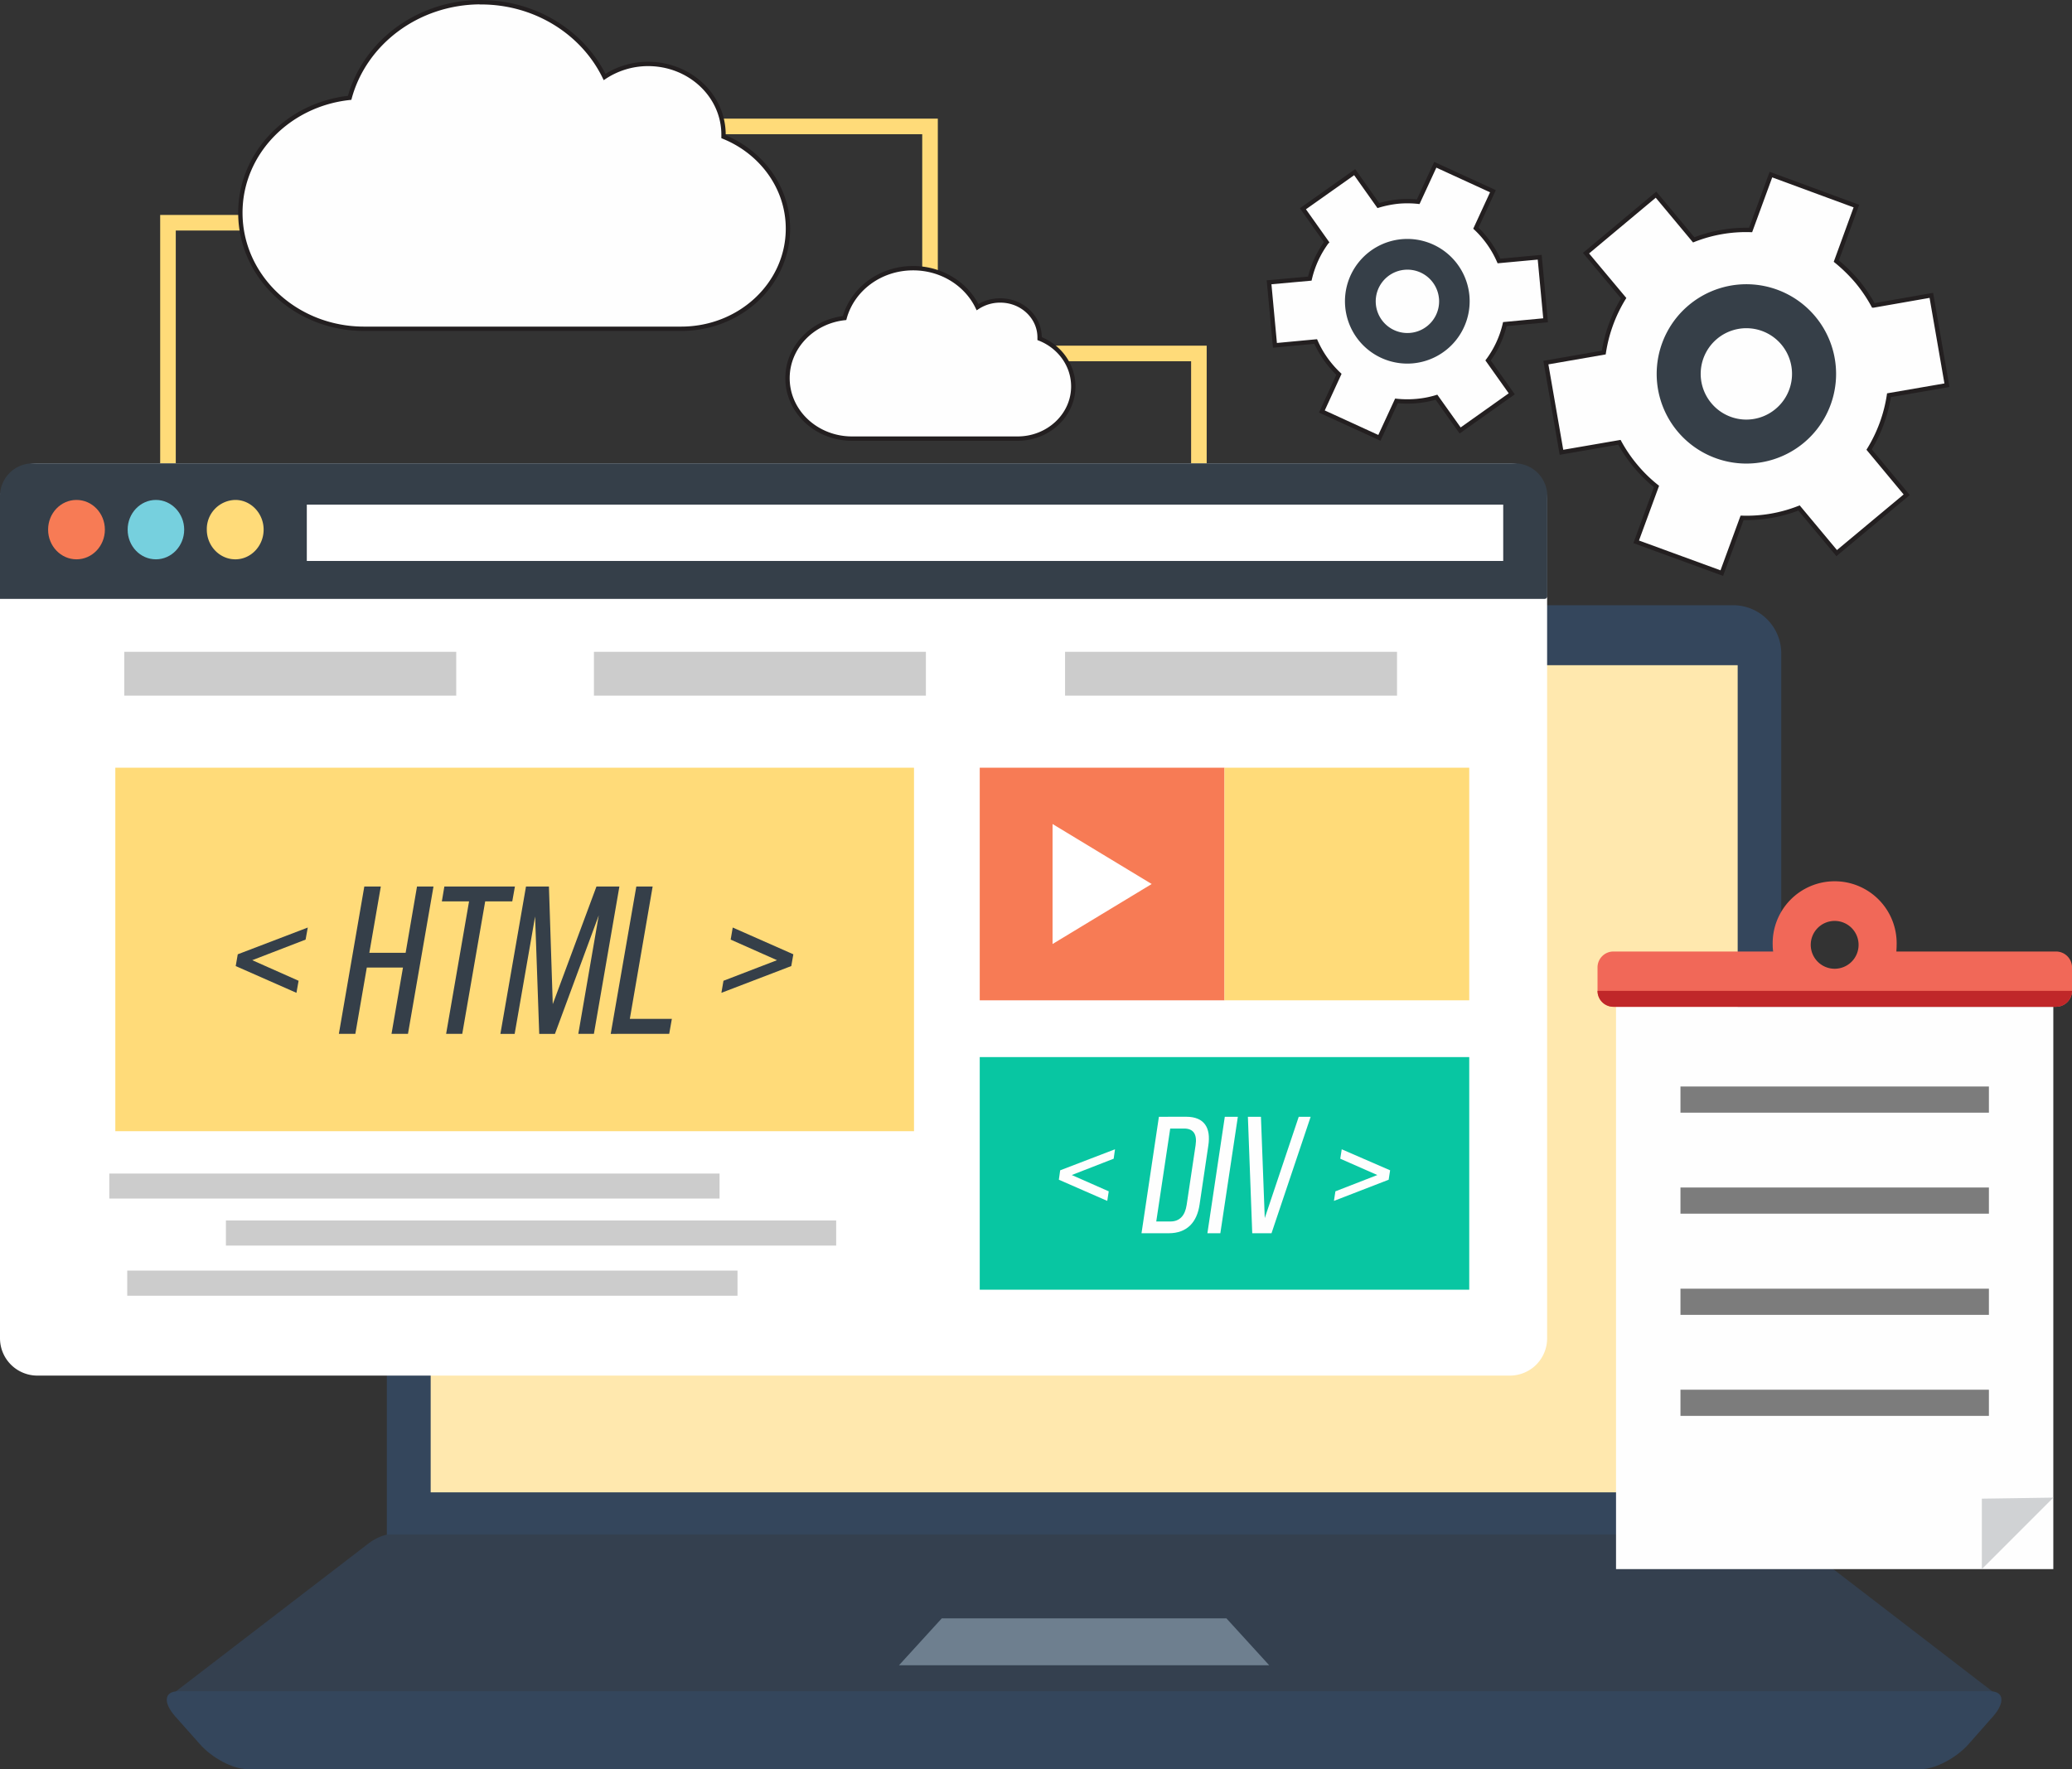
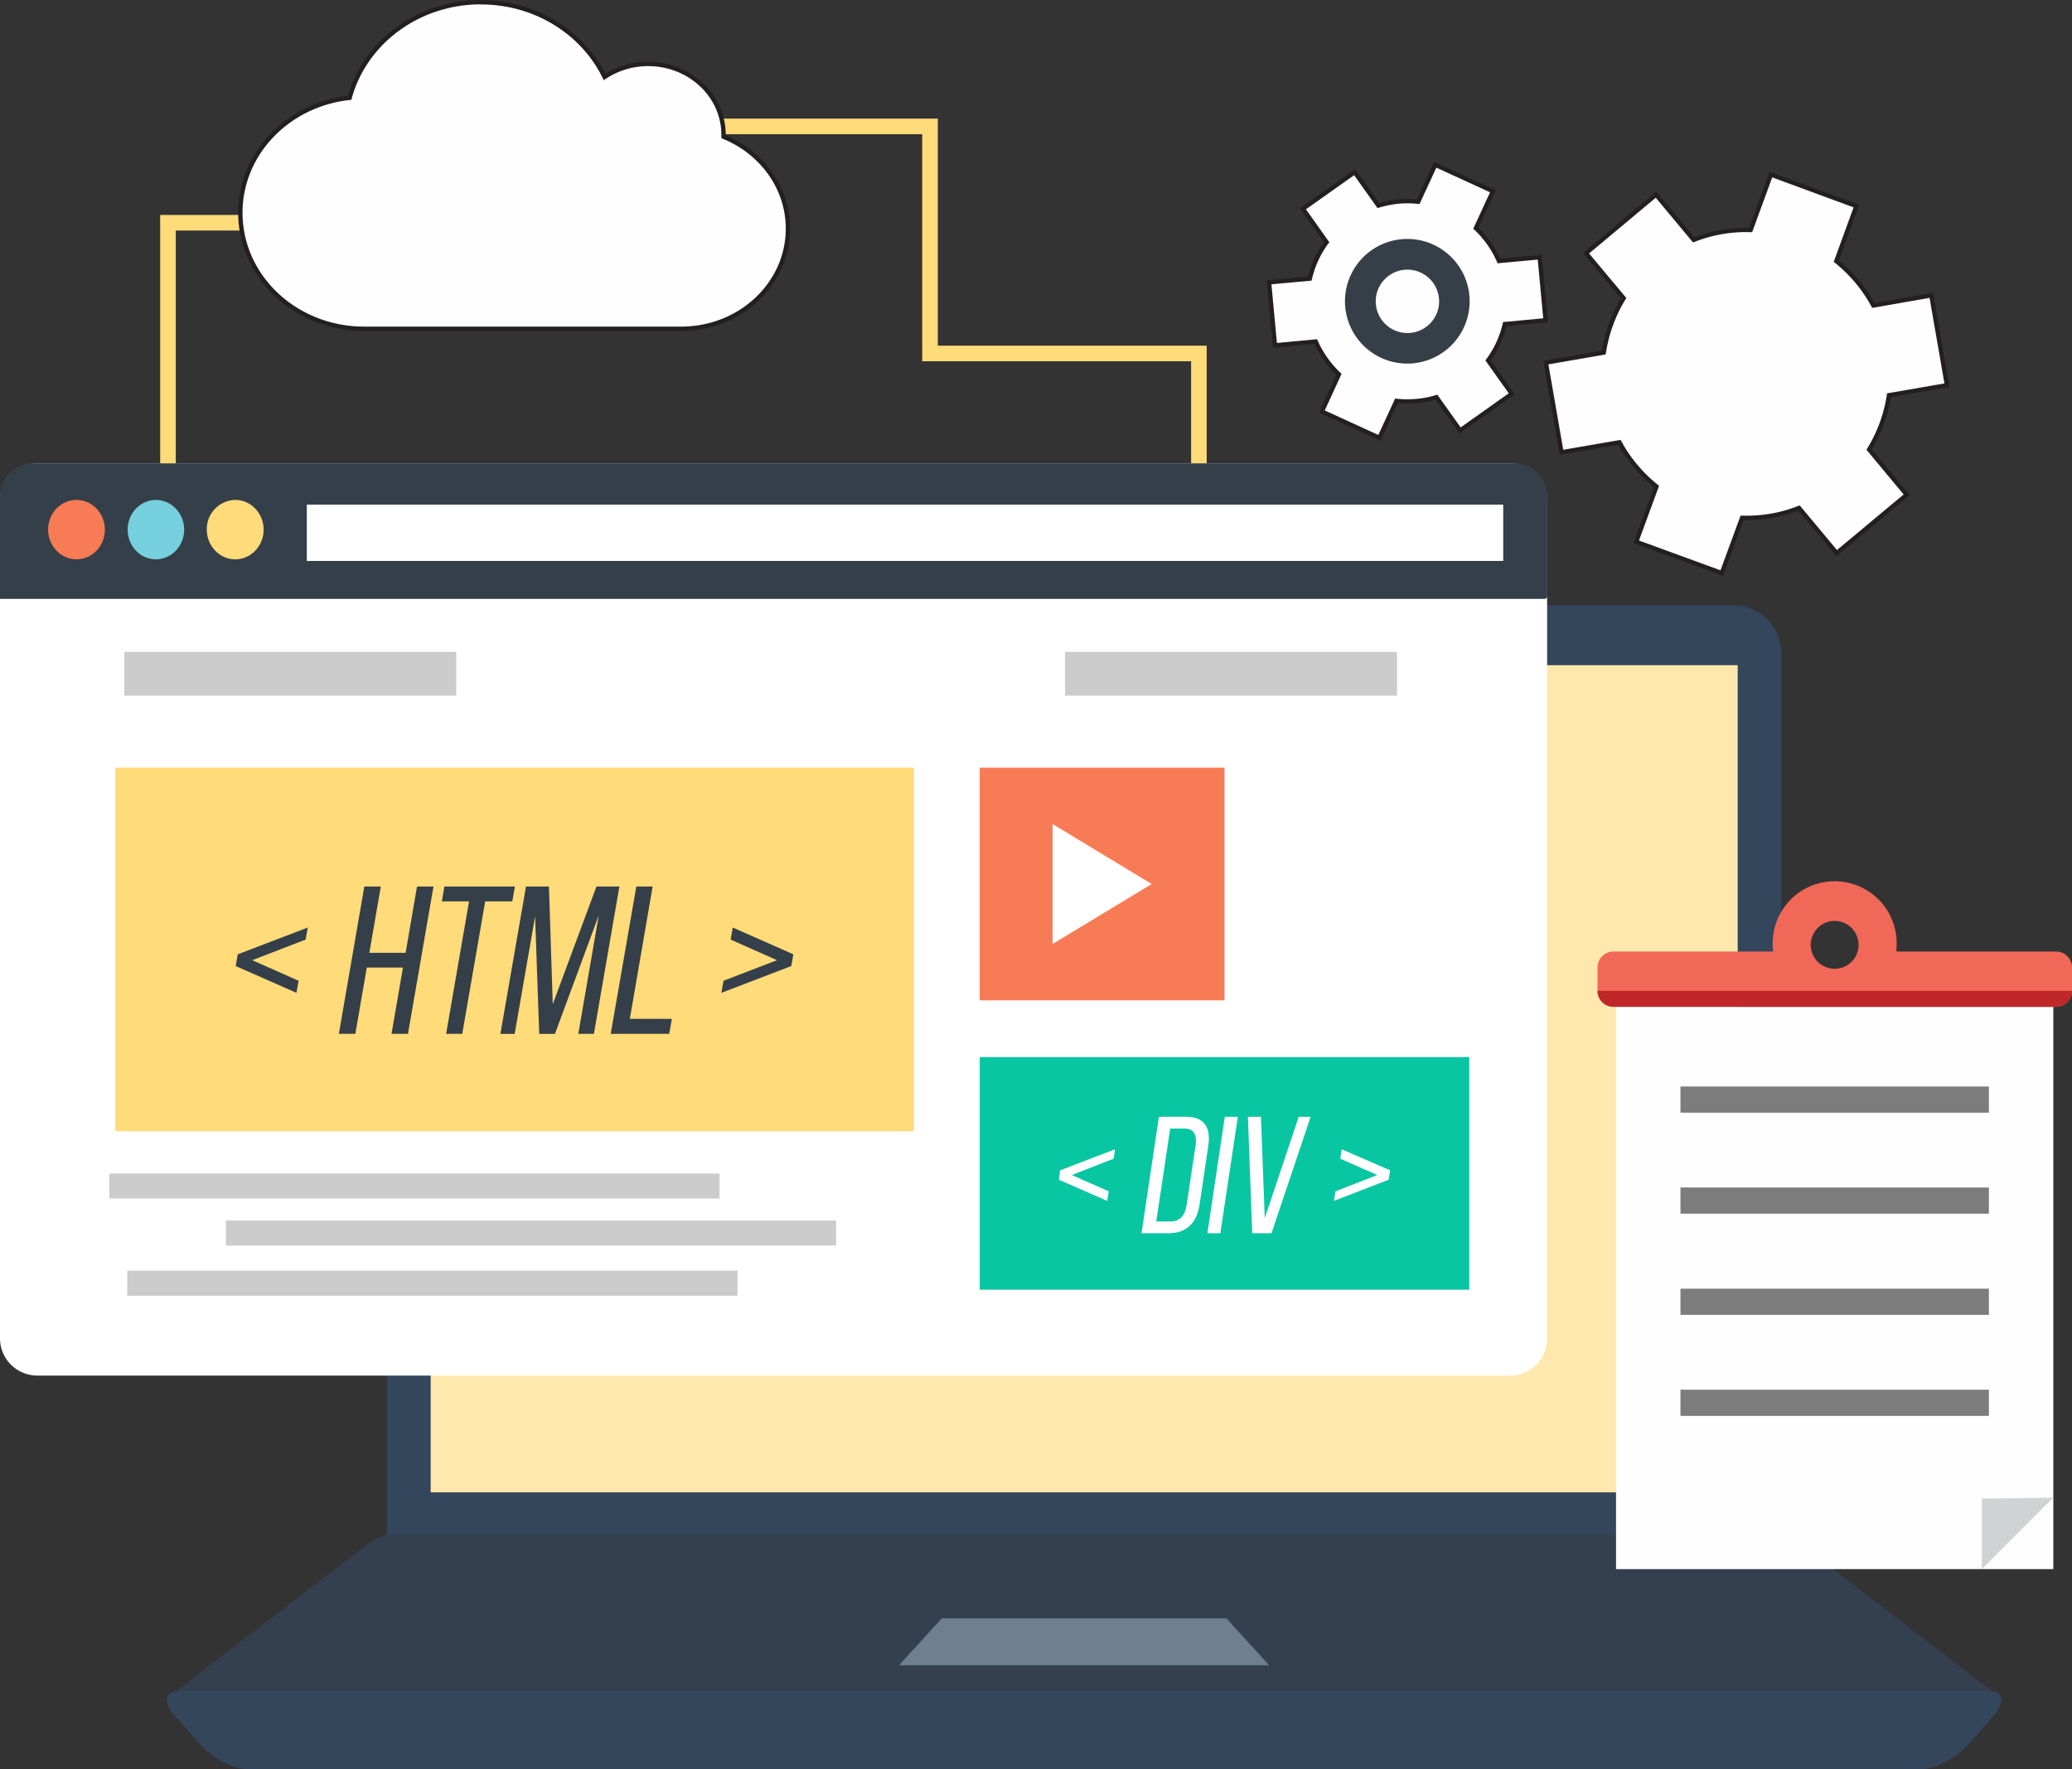
<svg xmlns="http://www.w3.org/2000/svg" id="f2e12bbb-029c-40b3-8978-611d2a3e9b82" data-name="Web Design" viewBox="0 0 952.82 813.74">
  <rect x="0" y="0" width="952.82" height="813.74" fill="#333333" stroke="none" />
  <defs>
    <style>.bab13466-f7a1-459d-af8e-9107c6b92e68,.e53a9ecc-64ad-45e3-8dba-099f1f62f327{fill:#ffdb79;}.a7e6e76d-cda8-416f-a251-048005416a69{fill:#34465c;}.a3562e2e-b052-4b3d-84d7-0593f38579e6,.a7e6e76d-cda8-416f-a251-048005416a69,.b445e0f4-0712-40fc-8853-7708d0451833,.b57f8d38-cdae-4084-9b82-be78b8009fee,.b5c2cc48-ba86-4558-8bcc-6e5f10bb517a,.be519f46-443d-4412-b6e6-dbb132cda98b,.e3342ec7-8983-49f3-8520-a58478c8408f,.e53a9ecc-64ad-45e3-8dba-099f1f62f327,.f6b6bcdf-9cd2-4c6e-9c83-76469fbe093a,.f7da7520-0ab7-4c4d-b5a7-bfe6605d64e6,.fad78ca0-b9f4-4fe8-9737-bd6b25e66189,.fb3dca58-fe5c-40e5-95a5-a0ffd3ad58b8,.fbc74217-6ac5-407c-8410-0c87ec18dc2f,.fcc6bfcf-b508-4079-87aa-1b82d8ead8af{fill-rule:evenodd;}.b445e0f4-0712-40fc-8853-7708d0451833{fill:#34404f;}.be519f46-443d-4412-b6e6-dbb132cda98b{fill:#6e7f8f;}.f2f30cf7-f288-489a-8226-d463adb6989e{fill:#ffe8ae;}.a3562e2e-b052-4b3d-84d7-0593f38579e6,.ade92f0b-3622-4ae9-b45f-06f50a5df8e9,.e3342ec7-8983-49f3-8520-a58478c8408f{fill:#fefefe;}.e3342ec7-8983-49f3-8520-a58478c8408f{stroke:#231f20;stroke-miterlimit:10;stroke-width:2px;}.fad78ca0-b9f4-4fe8-9737-bd6b25e66189{fill:#363f48;}.fb3dca58-fe5c-40e5-95a5-a0ffd3ad58b8{fill:#f16858;}.b57f8d38-cdae-4084-9b82-be78b8009fee{fill:#c02729;}.b5c2cc48-ba86-4558-8bcc-6e5f10bb517a{fill:#d0d2d4;}.b7fdae99-bb3e-4742-aab8-0cce1d9c1c02{fill:#7c7c7c;}.e34863a0-5fa1-45aa-a9a0-d8bef3031ae0,.f7da7520-0ab7-4c4d-b5a7-bfe6605d64e6{fill:#fff;}.fcc6bfcf-b508-4079-87aa-1b82d8ead8af{fill:#353f49;}.e6bca44a-3e2f-4a63-827b-2ae9b5205841,.fbc74217-6ac5-407c-8410-0c87ec18dc2f{fill:#f77b55;}.f6b6bcdf-9cd2-4c6e-9c83-76469fbe093a{fill:#76d0de;}.bcec75c2-8622-4a83-90e1-cd3e07cfc185{fill:#ccc;}.f82e3fa2-b228-4f2b-b5e5-fbf0cf36a13d{fill:#08c6a2;}</style>
  </defs>
  <title>psdtohtml</title>
  <g id="a74c8904-8f59-4479-a54c-54be26030aeb" data-name="Web Design">
    <polygon class="bab13466-f7a1-459d-af8e-9107c6b92e68" points="277.99 54.57 427.68 54.57 431.26 54.57 431.26 58.16 431.26 159 551.32 159 554.9 159 554.9 162.59 554.9 213.52 547.74 213.52 547.74 166.17 427.68 166.17 424.09 166.17 424.09 162.59 424.09 61.74 277.99 61.74 277.99 54.57" />
    <polygon class="bab13466-f7a1-459d-af8e-9107c6b92e68" points="159.69 106.04 80.83 106.04 80.83 241.93 73.66 241.93 73.66 102.46 73.66 98.87 77.24 98.87 159.69 98.87 159.69 106.04" />
    <path class="a7e6e76d-cda8-416f-a251-048005416a69" d="M206.48,283.6H803.59a22.15,22.15,0,0,1,22,22.11V713.58H184.36V305.71a22.17,22.17,0,0,1,22.12-22.11Z" transform="translate(-6.47 -5.21)" />
    <path class="b445e0f4-0712-40fc-8853-7708d0451833" d="M85,788.18H925c2.31,0,1.83-1.76-1-3.92l-90.16-69.33c-2.84-2.17-7-3.92-9.34-3.92H185.58c-2.3,0-6.49,1.75-9.33,3.92L86,784.26c-2.84,2.16-3.32,3.92-1,3.92Z" transform="translate(-6.47 -5.21)" />
    <path class="a7e6e76d-cda8-416f-a251-048005416a69" d="M88.38,783.18H921.69c6.29,0,6.9,5.14,1.35,11.49l-11.29,12.79c-5.61,6.36-15.36,11.5-21.65,11.5H120c-6.36,0-16.1-5.14-21.64-11.5L87,794.67c-5.61-6.35-5-11.49,1.35-11.49Z" transform="translate(-6.47 -5.21)" />
    <polygon class="be519f46-443d-4412-b6e6-dbb132cda98b" points="433.09 744.41 468.46 744.41 528.66 744.41 563.97 744.41 583.65 765.99 508.98 765.99 488.15 765.99 413.41 765.99 433.09 744.41" />
    <rect class="f2f30cf7-f288-489a-8226-d463adb6989e" x="198.05" y="305.98" width="601.03" height="380.47" />
    <path class="e3342ec7-8983-49f3-8520-a58478c8408f" d="M866,212a67.08,67.08,0,0,0,9.13-25l26.65-4.6-7.17-41.33-26.66,4.67a68.41,68.41,0,0,0-7.5-11.09,73.08,73.08,0,0,0-9.54-9.34L860.14,100l-39.3-14.48L811.51,111a65.73,65.73,0,0,0-26.18,4.54L768,94.75l-32.2,26.92,17.32,20.7a67.48,67.48,0,0,0-9.14,25L717.35,172l7.17,41.26,26.65-4.6a66.09,66.09,0,0,0,7.51,11,65,65,0,0,0,9.54,9.33l-9.34,25.44,39.37,14.4,9.33-25.43a65.87,65.87,0,0,0,26.18-4.53l17.32,20.76,32.19-26.85Z" transform="translate(-6.47 -5.21)" />
-     <path class="fad78ca0-b9f4-4fe8-9737-bd6b25e66189" d="M823,193.3a21,21,0,1,0-29.56-2.64A20.92,20.92,0,0,0,823,193.3Zm13,15.56a41.25,41.25,0,1,0-58.1-5.21,41.27,41.27,0,0,0,58.1,5.21Z" transform="translate(-6.47 -5.21)" />
    <path class="e3342ec7-8983-49f3-8520-a58478c8408f" d="M695.78,125.26a46.11,46.11,0,0,0-10.62-15.09l7.84-17L666.49,81l-7.85,17a46.84,46.84,0,0,0-9.26-.07,50.27,50.27,0,0,0-9.07,1.83L629.42,84.4l-23.8,16.84,10.89,15.36a46.33,46.33,0,0,0-7.72,16.77l-18.73,1.69,2.7,29,18.74-1.76a47.05,47.05,0,0,0,10.69,15.09l-7.85,17.11,26.45,12.11,7.85-17a46.93,46.93,0,0,0,9.26.07,44.45,44.45,0,0,0,9.13-1.76l10.89,15.29,23.74-16.85L690.77,171a45.34,45.34,0,0,0,7.71-16.71l18.74-1.76-2.71-29Z" transform="translate(-6.47 -5.21)" />
    <path class="fad78ca0-b9f4-4fe8-9737-bd6b25e66189" d="M668.18,142.44A14.57,14.57,0,1,0,655,158.33a14.58,14.58,0,0,0,13.19-15.89Zm14-1.29a28.67,28.67,0,1,0-25.84,31.18,28.7,28.7,0,0,0,25.84-31.18Z" transform="translate(-6.47 -5.21)" />
    <path class="e3342ec7-8983-49f3-8520-a58478c8408f" d="M227.65,6.21c-29.08,0-53.5,18.67-60.4,44C139,53.22,117,75.74,117,103.07c0,29.49,25.51,53.37,56.89,53.37H319.71c27.12,0,49.1-20.63,49.1-46.06,0-18.94-12.24-35.24-29.62-42.28v-.94c0-18-15.56-32.54-34.7-32.54a36.32,36.32,0,0,0-20,6c-9.81-20.22-31.59-34.36-56.82-34.36Z" transform="translate(-6.47 -5.21)" />
-     <path class="e3342ec7-8983-49f3-8520-a58478c8408f" d="M426.37,128.57c-15.22,0-27.93,9.74-31.52,22.93-14.74,1.62-26.24,13.39-26.24,27.66,0,15.36,13.26,27.8,29.69,27.8h76.1c14.13,0,25.63-10.75,25.63-24,0-9.87-6.36-18.4-15.49-22v-.54c0-9.33-8.05-17-18.06-17A18.93,18.93,0,0,0,456,146.49c-5.07-10.55-16.44-17.92-29.63-17.92Z" transform="translate(-6.47 -5.21)" />
    <rect class="ade92f0b-3622-4ae9-b45f-06f50a5df8e9" x="743.14" y="463.11" width="201.09" height="258.65" />
    <path class="fb3dca58-fe5c-40e5-95a5-a0ffd3ad58b8" d="M952,468.32H748.4a7.32,7.32,0,0,1-7.3-7.31V450.19a7.31,7.31,0,0,1,7.3-7.3h73.46a22.33,22.33,0,0,1-.21-3.05,28.51,28.51,0,1,1,57,0c0,1-.06,2-.13,3.05H952a7.36,7.36,0,0,1,7.31,7.3V461a7.37,7.37,0,0,1-7.31,7.31ZM850.2,428.82a11,11,0,1,0,10.95,11,11,11,0,0,0-10.95-11Z" transform="translate(-6.47 -5.21)" />
    <path class="b57f8d38-cdae-4084-9b82-be78b8009fee" d="M952,468.32H748.4a7.32,7.32,0,0,1-7.3-7.31V461H959.3V461a7.37,7.37,0,0,1-7.31,7.31Z" transform="translate(-6.47 -5.21)" />
    <polygon class="b5c2cc48-ba86-4558-8bcc-6e5f10bb517a" points="911.36 721.76 944.23 688.88 911.36 689.36 911.36 721.76" />
    <rect class="b7fdae99-bb3e-4742-aab8-0cce1d9c1c02" x="772.77" y="499.77" width="141.84" height="12.04" />
    <rect class="b7fdae99-bb3e-4742-aab8-0cce1d9c1c02" x="772.77" y="546.23" width="141.84" height="12.04" />
    <rect class="b7fdae99-bb3e-4742-aab8-0cce1d9c1c02" x="772.77" y="592.77" width="141.84" height="12.04" />
    <rect class="b7fdae99-bb3e-4742-aab8-0cce1d9c1c02" x="772.77" y="639.24" width="141.84" height="12.04" />
    <path class="f7da7520-0ab7-4c4d-b5a7-bfe6605d64e6" d="M23.59,218.33H700.92a17.11,17.11,0,0,1,17,17.11v385.4a17.12,17.12,0,0,1-17,17.12H23.59A17.18,17.18,0,0,1,6.47,620.84V235.44a17.18,17.18,0,0,1,17.12-17.11Z" transform="translate(-6.47 -5.21)" />
    <path class="fcc6bfcf-b508-4079-87aa-1b82d8ead8af" d="M21.49,218.33H703a15.06,15.06,0,0,1,15,15v46.13a1.21,1.21,0,0,1-1.22,1.22H6.47V233.34a15.07,15.07,0,0,1,15-15Z" transform="translate(-6.47 -5.21)" />
    <path class="fbc74217-6ac5-407c-8410-0c87ec18dc2f" d="M41.65,262.49c7.23,0,13.05-6.15,13.05-13.66s-5.82-13.66-13.05-13.66-13.06,6.09-13.06,13.66,5.89,13.66,13.06,13.66Z" transform="translate(-6.47 -5.21)" />
    <path class="f6b6bcdf-9cd2-4c6e-9c83-76469fbe093a" d="M78.17,262.49c7.17,0,13-6.15,13-13.66s-5.88-13.66-13-13.66-13,6.09-13,13.66,5.81,13.66,13,13.66Z" transform="translate(-6.47 -5.21)" />
    <path class="e53a9ecc-64ad-45e3-8dba-099f1f62f327" d="M114.7,262.49c7.16,0,13-6.15,13-13.66s-5.89-13.66-13-13.66a13.39,13.39,0,0,0-13.13,13.66c0,7.51,5.89,13.66,13.13,13.66Z" transform="translate(-6.47 -5.21)" />
    <rect class="e34863a0-5fa1-45aa-a9a0-d8bef3031ae0" x="141.09" y="232.12" width="550.17" height="25.91" />
    <rect class="bcec75c2-8622-4a83-90e1-cd3e07cfc185" x="57.15" y="299.83" width="152.66" height="20.16" />
-     <rect class="bcec75c2-8622-4a83-90e1-cd3e07cfc185" x="273.12" y="299.83" width="152.66" height="20.16" />
    <rect class="bcec75c2-8622-4a83-90e1-cd3e07cfc185" x="489.77" y="299.83" width="152.66" height="20.16" />
    <rect class="bab13466-f7a1-459d-af8e-9107c6b92e68" x="53.03" y="353.13" width="367.28" height="167.2" />
    <rect class="e6bca44a-3e2f-4a63-827b-2ae9b5205841" x="450.54" y="353.13" width="112.55" height="107" />
    <rect class="bcec75c2-8622-4a83-90e1-cd3e07cfc185" x="50.26" y="539.81" width="280.63" height="11.5" />
    <rect class="bcec75c2-8622-4a83-90e1-cd3e07cfc185" x="103.89" y="561.39" width="280.63" height="11.56" />
    <rect class="bcec75c2-8622-4a83-90e1-cd3e07cfc185" x="58.51" y="584.45" width="280.63" height="11.57" />
    <polygon class="f7da7520-0ab7-4c4d-b5a7-bfe6605d64e6" points="529.61 406.63 506.81 420.43 484.02 434.23 484.02 406.63 484.02 379.03 506.81 392.83 529.61 406.63" />
    <rect class="f82e3fa2-b228-4f2b-b5e5-fbf0cf36a13d" x="450.54" y="486.24" width="225.1" height="107" />
-     <rect class="bab13466-f7a1-459d-af8e-9107c6b92e68" x="563.09" y="353.13" width="112.55" height="107" />
    <path class="fcc6bfcf-b508-4079-87aa-1b82d8ead8af" d="M143.78,456.35l-21.31-9.47L147,437.41l1-5.55-32.2,12.31-.94,5.41,27.93,12.31Zm48-6.09-5.27,30.5h7.57L205.81,413h-7.58L193,443.49H176.31l5.28-30.5H174l-11.7,67.77h7.58l5.27-30.5Zm27.26,30.5,10.55-60.94h12.45l1.22-6.83H210.81l-1.15,6.83h12.51l-10.55,60.94Zm62.77-54.51-9.4,54.51h7.17L291.3,413H280.75L260.66,467.1,258.9,413H248.35l-11.77,67.77h6.56l9.4-54,1.9,54h7.23Zm32.4,54.51,1.22-6.89H296.1L306.59,413h-7.51l-11.77,67.77Zm24-18.87,32.13-12.31.95-5.41-27.87-12.31-.95,5.55,21.31,9.47-24.62,9.47Z" transform="translate(-6.47 -5.21)" />
    <path class="a3562e2e-b052-4b3d-84d7-0593f38579e6" d="M516.33,553.2l-17-7.5,19.27-7.51.61-4.33L494,543.53l-.61,4.33,22.26,9.74Zm23.07-34.29-8,53.57h12.51c8.39,0,13-5,14.2-13.25l4-27c1.29-8.25-1.82-13.33-10.14-13.33Zm-1.22,48.16,6.42-42.75H551c4.33,0,6,2.71,5.28,7.58l-4.13,27.6c-.74,4.87-3.18,7.57-7.51,7.57Zm31.52-48.16-8,53.57h5.95l8.05-53.57Zm10.62,0,2,53.57h8.86l18-53.57h-5.48l-15.62,46.6-1.76-46.6Zm39.57,38.69,25.16-9.74.67-4.33-22.25-9.67-.68,4.33,17.05,7.51-19.28,7.5Z" transform="translate(-6.47 -5.21)" />
  </g>
</svg>